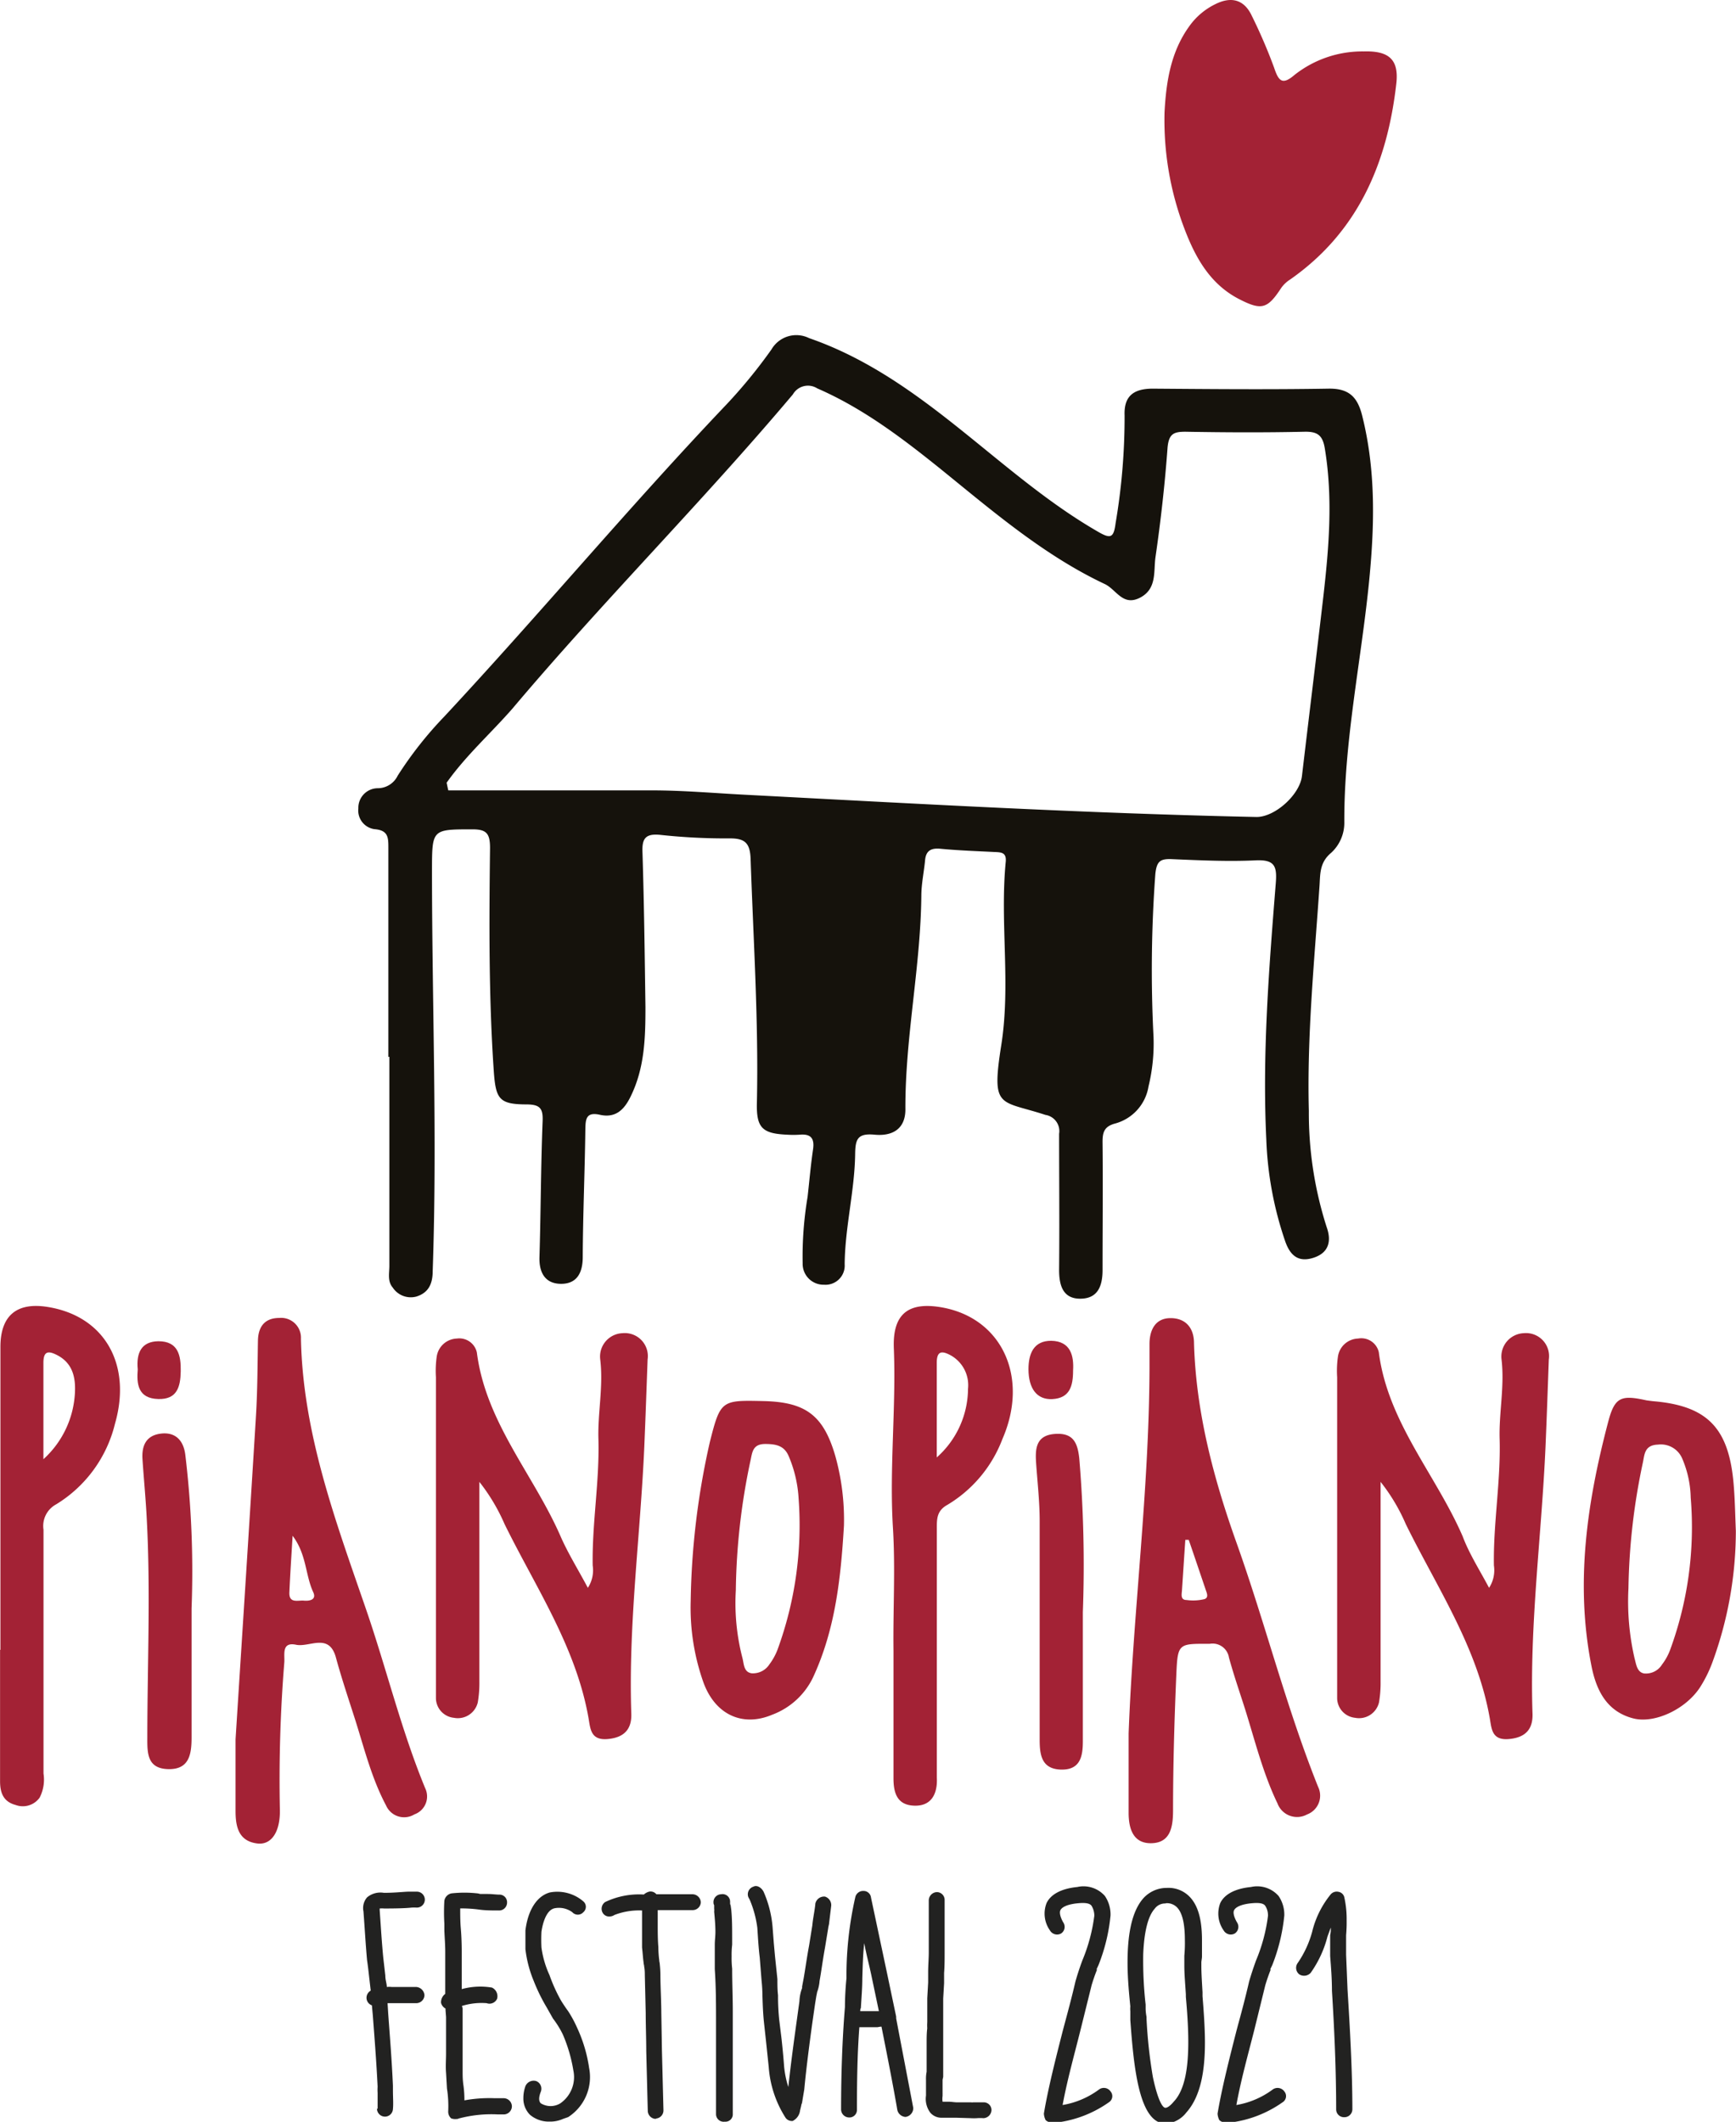
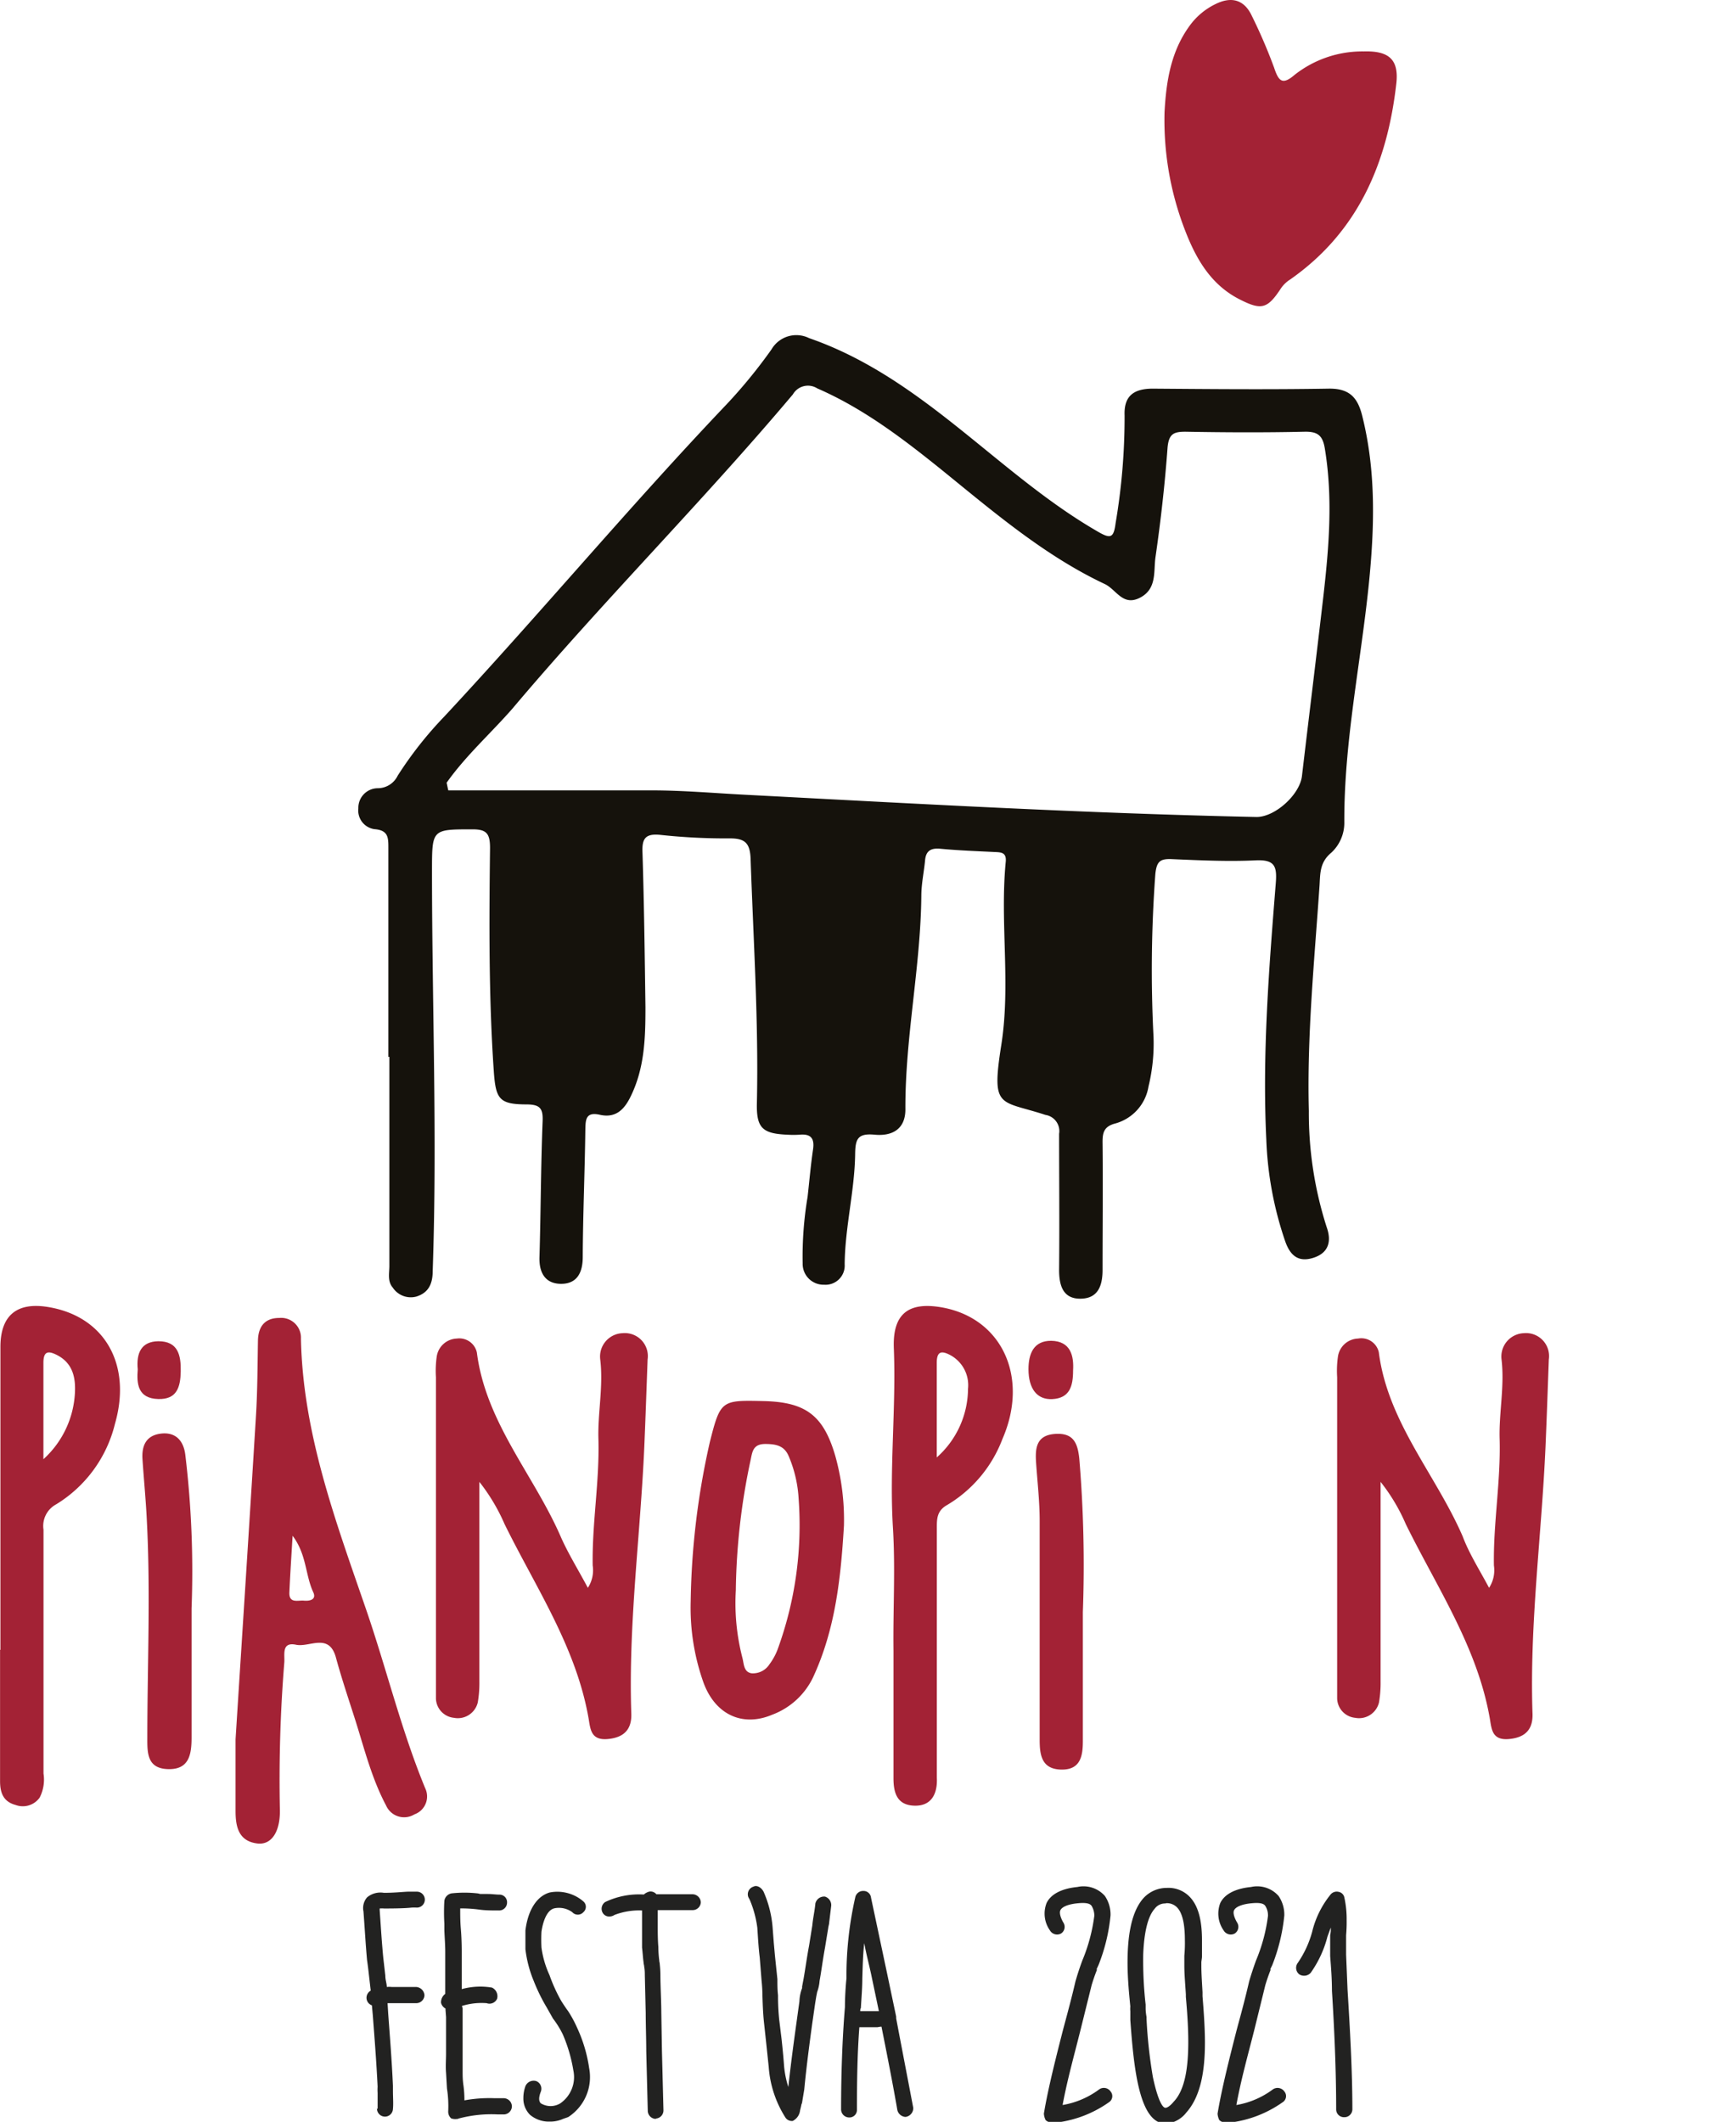
<svg xmlns="http://www.w3.org/2000/svg" id="Livello_1" data-name="Livello 1" width="68.37mm" height="83.57mm" viewBox="0 0 193.79 236.89">
  <defs>
    <style>.cls-1{fill:#15120c;}.cls-1,.cls-2{fill-rule:evenodd;}.cls-2{fill:#a32235;}.cls-3{fill:#222221;}</style>
  </defs>
  <path class="cls-1" d="M43.35,118c0-7.77,0-15.54,0-23.31,0-1.17,0-2-1.55-2.12A2.1,2.1,0,0,1,40,90.25,2.18,2.18,0,0,1,42.18,88a2.48,2.48,0,0,0,2.21-1.4A42.36,42.36,0,0,1,49.59,80C60.27,68.53,70.31,56.49,81.12,45.13a57.61,57.61,0,0,0,5-6.12,3.21,3.21,0,0,1,4.2-1.26c6.42,2.22,11.81,6.12,17,10.28,5,4,9.75,8.17,15.3,11.36,1.4.81,1.71.62,1.92-1a70.47,70.47,0,0,0,1-12c-.09-2.17,1-3,3.15-3,6.53.05,13.06.11,19.58,0,2.39-.05,3.31,1,3.82,3.12,1.54,6.21,1.35,12.47.71,18.76-.91,8.87-2.78,17.65-2.73,26.62a4.53,4.53,0,0,1-1.47,3.32c-1.3,1.09-1.21,2.34-1.3,3.7-.57,8.36-1.41,16.72-1.19,25.12a41.66,41.66,0,0,0,2,13c.53,1.5.25,2.82-1.45,3.38s-2.62-.22-3.18-1.8a39.27,39.27,0,0,1-2.12-11.4c-.46-9.56.3-19.09,1.06-28.62.15-1.88-.12-2.63-2.22-2.54-3.09.15-6.21,0-9.31-.13-1.37-.07-1.77.21-1.92,1.69a146.58,146.58,0,0,0-.2,18.15,20.26,20.26,0,0,1-.56,5.54,5.14,5.14,0,0,1-3.68,4.12c-1.28.33-1.46,1-1.45,2.14.05,4.74,0,9.48,0,14.22,0,1.79-.52,3.2-2.48,3.21s-2.38-1.51-2.37-3.26c.05-5,0-10.1,0-15.15a1.83,1.83,0,0,0-1.53-2.11c-5.11-1.68-6.06-.59-4.93-7.77,1.08-6.83-.16-13.66.5-20.47.11-1.07-.51-1.08-1.26-1.11-2-.1-4-.17-6-.36-1-.1-1.63.15-1.74,1.25-.12,1.31-.41,2.62-.42,3.93-.07,8-1.82,15.9-1.78,23.92,0,2.24-1.52,3-3.43,2.82s-2.16.49-2.18,2.18c-.06,4.11-1.13,8.15-1.17,12.28A2.14,2.14,0,0,1,92,143.43a2.33,2.33,0,0,1-2.4-2.38,40.18,40.18,0,0,1,.55-7.42c.2-1.77.35-3.55.61-5.31.18-1.24-.25-1.75-1.49-1.64a11,11,0,0,1-1.4,0c-2.77-.12-3.44-.76-3.38-3.51.2-9.1-.39-18.17-.7-27.26-.06-1.83-.66-2.33-2.4-2.31a67.7,67.7,0,0,1-7.67-.39c-1.73-.18-2.07.46-2,2,.18,5.74.25,11.49.33,17.24,0,3.43-.09,6.81-1.67,10-.74,1.51-1.72,2.4-3.45,2-1.53-.33-1.57.52-1.59,1.68-.06,4.73-.27,9.47-.29,14.2,0,1.78-.66,3-2.41,3s-2.48-1.2-2.42-3c.15-5.05.15-10.1.35-15.14.06-1.42-.27-1.87-1.73-1.89-3.11,0-3.5-.57-3.72-3.7-.57-8.3-.52-16.61-.42-24.93,0-1.63-.4-2.09-2-2.08-4.48,0-4.47,0-4.48,4.54,0,14.91.6,29.83.08,44.74,0,1.39-.41,2.44-1.82,2.88a2.41,2.41,0,0,1-2.64-1c-.62-.72-.37-1.63-.38-2.47q0-11.64,0-23.3Zm6.5-30.65c.06.3.12.6.19.89,7.58,0,15.17,0,22.75,0,3.41,0,6.83.3,10.24.48,19.08,1,38.15,2.09,57.25,2.49,2.07,0,4.82-2.5,5.06-4.57.78-6.62,1.6-13.25,2.37-19.88.64-5.56,1.11-11.11.18-16.71-.24-1.44-.8-1.88-2.26-1.85-4.43.1-8.86.08-13.29,0-1.32,0-1.85.23-2,1.74-.3,4.1-.76,8.19-1.35,12.26-.23,1.58.19,3.54-1.73,4.53s-2.64-.91-3.92-1.52C116.53,62,110.82,57.07,105,52.36c-4.29-3.45-8.67-6.78-13.77-9a1.94,1.94,0,0,0-2.72.67c-10.11,12-21.2,23.09-31.3,35.07C54.78,81.88,52,84.35,49.85,87.39Z" />
  <path class="cls-2" d="M130,12.51c.19-3.48.72-6.82,2.85-9.7A7.71,7.71,0,0,1,135.7.45c1.74-.86,3.19-.52,4.05,1.33a58.6,58.6,0,0,1,2.48,5.77c.5,1.5.91,2,2.3.8a12.22,12.22,0,0,1,7.7-2.61c2.77-.08,3.94.86,3.65,3.55-1,8.88-4.25,16.59-11.85,21.91a3.56,3.56,0,0,0-1,.94c-1.54,2.36-2.2,2.54-4.71,1.25-3.26-1.68-4.9-4.68-6.12-7.91A34,34,0,0,1,130,12.51Z" />
  <path class="cls-2" d="M65.62,177.27a3.59,3.59,0,0,0,.54-2.5c-.08-4.71.77-9.37.64-14.1-.09-2.95.57-5.89.2-8.91a2.61,2.61,0,0,1,2.51-2.92,2.57,2.57,0,0,1,2.78,2.94c-.12,3.26-.23,6.52-.37,9.77-.44,9.92-1.79,19.8-1.45,29.76.06,1.7-.75,2.67-2.62,2.84s-1.94-1.06-2.14-2.25c-1.38-8-5.9-14.65-9.39-21.75a21.28,21.28,0,0,0-2.81-4.71c0,7.73,0,15,0,22.33a12.6,12.6,0,0,1-.18,2.3,2.29,2.29,0,0,1-2.67,1.71,2.23,2.23,0,0,1-2-2.16c0-.54,0-1.08,0-1.63V153.76a11.19,11.19,0,0,1,.09-2.32,2.35,2.35,0,0,1,2.25-2A2,2,0,0,1,53.23,151c1,7.84,6.37,13.67,9.37,20.58C63.42,173.44,64.53,175.22,65.62,177.27Z" />
  <path class="cls-2" d="M166.23,177.27a3.59,3.59,0,0,0,.54-2.5c-.08-4.71.77-9.37.64-14.1-.09-2.95.57-5.89.21-8.91a2.61,2.61,0,0,1,2.5-2.92,2.57,2.57,0,0,1,2.78,2.94c-.12,3.26-.23,6.52-.37,9.77-.44,9.92-1.79,19.8-1.45,29.76.06,1.7-.74,2.67-2.62,2.84s-1.94-1.06-2.14-2.25c-1.38-8-5.9-14.65-9.39-21.75a20.9,20.9,0,0,0-2.81-4.71c0,7.73,0,15,0,22.33a12.6,12.6,0,0,1-.18,2.3,2.29,2.29,0,0,1-2.67,1.71,2.23,2.23,0,0,1-2-2.16c0-.54,0-1.08,0-1.63V153.76a11.19,11.19,0,0,1,.09-2.32,2.35,2.35,0,0,1,2.25-2,2,2,0,0,1,2.31,1.52c1,7.84,6.38,13.67,9.37,20.58C164,173.44,165.14,175.22,166.23,177.27Z" />
  <path class="cls-2" d="M21.38,179.56c0,4.81,0,9.61,0,14.41,0,1.86-.25,3.59-2.59,3.54s-2.36-1.73-2.35-3.48c0-8.13.37-16.27-.06-24.4-.11-2.24-.33-4.47-.48-6.71-.1-1.49.38-2.64,2-2.86s2.57.69,2.78,2.35A109.17,109.17,0,0,1,21.38,179.56Z" />
  <path class="cls-2" d="M120.88,180c0,4.81,0,9.62,0,14.43,0,1.74-.34,3.2-2.47,3.13s-2.35-1.64-2.35-3.31c0-8.14,0-16.29,0-24.44,0-2.17-.25-4.34-.4-6.5-.11-1.6,0-3.06,2.08-3.22s2.55,1,2.74,2.71A143.08,143.08,0,0,1,120.88,180Z" />
  <path class="cls-2" d="M119.79,153c0,1.77-.38,3.1-2.33,3.2-1.7.08-2.64-1.16-2.65-3.33,0-1.77.6-3.19,2.54-3.18C119.52,149.73,119.89,151.37,119.79,153Z" />
  <path class="cls-2" d="M15.37,152.88c-.18-1.87.43-3.12,2.31-3.14,2.2,0,2.52,1.57,2.49,3.35s-.43,3.16-2.51,3.1C15.37,156.13,15.24,154.48,15.37,152.88Z" />
  <path class="cls-2" d="M47.46,199.64c-2.67-6.48-4.31-13.3-6.58-19.91-3.39-9.85-7.08-19.66-7.29-30.29a2.21,2.21,0,0,0-2.42-2.3c-1.59,0-2.35.94-2.38,2.53-.05,2.8-.05,5.59-.22,8.38-.73,12-1.51,24-2.28,36.14,0,2.6,0,5.31,0,8,0,1.77.35,3.36,2.42,3.62,1.59.2,2.55-1.3,2.53-3.66a162.68,162.68,0,0,1,.49-16.52c.08-.87-.36-2.37,1.34-2,1.51.29,3.67-1.37,4.43,1.44.65,2.39,1.45,4.74,2.2,7.1,1,3.18,1.81,6.42,3.39,9.39a2.2,2.2,0,0,0,3.17,1A2.12,2.12,0,0,0,47.46,199.64ZM33.92,178.7c-.68-.06-1.69.35-1.62-.95.09-2,.22-4,.36-6.29,1.57,2.08,1.41,4.37,2.3,6.29C35.35,178.58,34.6,178.76,33.92,178.7Z" />
-   <path class="cls-2" d="M147.14,199.48c-3.57-8.92-5.9-18.27-9.13-27.31-2.55-7.16-4.5-14.52-4.72-22.2,0-1.79-1-2.83-2.66-2.81s-2.31,1.32-2.31,2.91c0,.93,0,1.86,0,2.79-.05,13.6-1.82,27.1-2.33,40.67,0,2.95,0,5.9,0,8.85,0,1.82.53,3.47,2.59,3.4s2.36-1.78,2.37-3.59c0-5.12.15-10.24.37-15.35.15-3.4.27-3.33,3.72-3.32a1.85,1.85,0,0,1,2.15,1.53c.53,1.94,1.19,3.84,1.8,5.76,1.11,3.54,2,7.17,3.62,10.53a2.33,2.33,0,0,0,3.3,1.23A2.24,2.24,0,0,0,147.14,199.48Zm-12.68-20.95a5.34,5.34,0,0,1-2,.1c-.67,0-.56-.59-.52-1,.13-1.91.25-3.82.38-5.72l.38,0c.63,1.83,1.25,3.67,1.87,5.5C134.67,177.75,135,178.34,134.46,178.53Z" />
  <path class="cls-2" d="M5.24,145.9c-3.41-.52-5.19,1-5.2,4.45,0,6.71,0,13.41,0,20.12v13.72H0c0,4.89,0,9.77,0,14.66,0,1.28.35,2.29,1.73,2.66a2.31,2.31,0,0,0,2.69-.82A4.41,4.41,0,0,0,4.85,198q0-13.62,0-27.22a2.74,2.74,0,0,1,1.41-2.83,14.58,14.58,0,0,0,6.57-9C14.75,152.26,11.61,146.88,5.24,145.9Zm3.12,9.55a10.72,10.72,0,0,1-3.52,7.46c0-4,0-7.4,0-10.77,0-1.4.64-1.32,1.59-.82C8.11,152.22,8.44,153.79,8.36,155.45Z" />
  <path class="cls-2" d="M105.35,146c-3.89-.75-5.73.62-5.57,4.54.26,6.69-.51,13.36-.1,20.05.28,4.56,0,9.16.06,13.74v4.42c0,3.26,0,6.52,0,9.78,0,1.67.42,3,2.33,3.06s2.6-1.33,2.51-3.12c0-.39,0-.78,0-1.17q0-13.27,0-26.55c0-1.09-.06-2.06,1.17-2.74a14.56,14.56,0,0,0,6.15-7.35C114.87,153.86,111.94,147.3,105.35,146Zm-.78,16.69c0-3.89,0-7.21,0-10.53,0-1.38.6-1.37,1.57-.84a3.81,3.81,0,0,1,1.92,3.73A10.31,10.31,0,0,1,104.57,162.71Z" />
  <path class="cls-2" d="M93.24,162.53c-1.32-4.52-3.3-6-8-6.11s-4.82-.11-6,4.57a85.55,85.55,0,0,0-2.14,17.76,25,25,0,0,0,1.37,8.93c1.27,3.69,4.35,5.18,7.72,3.76a8.27,8.27,0,0,0,4.54-4.11c2.52-5.39,3.13-11.15,3.48-17A26.51,26.51,0,0,0,93.24,162.53Zm-6.46,21.68a6.76,6.76,0,0,1-.89,1.6,2.18,2.18,0,0,1-2,1c-.86-.14-.84-1-1-1.66a24.36,24.36,0,0,1-.75-7.61A73.14,73.14,0,0,1,83.79,163c.19-.89.25-1.79,1.63-1.79,1.21,0,2.14.19,2.63,1.38a14.07,14.07,0,0,1,1.1,4.73A40.41,40.41,0,0,1,86.78,184.21Z" />
-   <path class="cls-2" d="M193.5,165.34c-.59-6-3-8.42-9-8.91l-.69-.09c-2.81-.62-3.54-.39-4.26,2.32-2.38,9-3.73,18.1-1.88,27.38.54,2.68,1.7,5.05,4.67,5.81,2.35.6,5.81-1,7.42-3.44a14.48,14.48,0,0,0,1.43-2.9,42.68,42.68,0,0,0,2.59-14.59C193.7,169.06,193.68,167.19,193.5,165.34Zm-7.07,18.89a6.29,6.29,0,0,1-.89,1.6,2.11,2.11,0,0,1-2,1c-.79-.14-.88-1-1.06-1.66a28.29,28.29,0,0,1-.69-7.84,72,72,0,0,1,1.6-14c.2-.89.15-2,1.69-2.05a2.59,2.59,0,0,1,2.74,1.62,11.67,11.67,0,0,1,.92,4.29A39.75,39.75,0,0,1,186.43,184.23Z" />
  <path class="cls-3" d="M42.15,235.46v-.8c0-.34,0-.64,0-1a5.47,5.47,0,0,1,0-.7c-.14-2.88-.37-5.76-.54-8l-.1-1.08a.89.89,0,0,1-.6-.87.92.92,0,0,1,.47-.77l-.17-1.47c-.07-.64-.14-1.27-.24-1.94-.16-1.75-.26-3.59-.4-5.43a1.83,1.83,0,0,1,.4-1.57,2.32,2.32,0,0,1,1.88-.51c1.14,0,2-.1,2.68-.13h1a.89.89,0,0,1,0,1.78,5.65,5.65,0,0,0-.6,0c-.61.07-1.64.1-3.05.1a2.72,2.72,0,0,0-.5,0v.17c.13,1.87.23,3.55.4,5.32l.23,2c0,.5.14.77.17,1.27a2.33,2.33,0,0,1,.54,0c.23,0,.47,0,.7,0H45c.5,0,1,0,1.47,0a1,1,0,0,1,.91.91.92.92,0,0,1-.91.9H45.7c-.23,0-.53,0-.8,0s-.84,0-1.27,0c-.14,0-.24,0-.37,0l.07,1.14c.16,2.21.4,5.12.53,8.07v.26c0,.14,0,.24,0,.34,0,.64.06,1.44,0,2a.89.89,0,0,1-1.78-.07Z" />
  <path class="cls-3" d="M50.36,236.5a1,1,0,0,1-.33-.77,12.79,12.79,0,0,0-.14-2.58l-.1-1.74c-.06-.71,0-1.44,0-2.11v-2.05c0-.67,0-1.4,0-2.07l-.06-.77s0-.07,0-.17a1,1,0,0,1-.5-.64,1.17,1.17,0,0,1,.47-1c0-1.44,0-2.75,0-4.66,0-.84-.07-1.64-.1-2.44,0-.24,0-.47,0-.74a21.4,21.4,0,0,1,0-2.55,1,1,0,0,1,.8-.83,13.23,13.23,0,0,1,2.88,0c.1,0,.27.07.37.07l.81,0c.46,0,.9.07,1.27.07a.85.85,0,0,1,.87.9.88.88,0,0,1-.87.87c-.77,0-1.58,0-2.25-.1a14.94,14.94,0,0,0-2.11-.13c0,.8,0,1.47.07,2.28s.1,1.74.1,2.54c0,1.88,0,2.75,0,4.19a7.79,7.79,0,0,1,3.38-.17,1.07,1.07,0,0,1,.57,1.24.93.93,0,0,1-1.17.5,7.4,7.4,0,0,0-2.52.24l-.23.06v0c0,.1.07.2.07.33l0,.77c0,.54,0,1,0,1.58s0,1,0,1.54c0,1,0,2.08,0,3.05,0,.53,0,1,.1,1.67a12.1,12.1,0,0,1,.1,1.61,15.47,15.47,0,0,1,3.35-.24h1.08a.93.93,0,0,1,.87.91.92.92,0,0,1-.87.9h-.67a14.15,14.15,0,0,0-4.33.44c-.06,0-.16.07-.23.07h-.07A1.28,1.28,0,0,1,50.36,236.5Z" />
  <path class="cls-3" d="M59.16,236.1a2.56,2.56,0,0,1-.74-1.85,3.92,3.92,0,0,1,.24-1.37,1,1,0,0,1,1.2-.54.92.92,0,0,1,.51,1.18c-.17.43-.31,1,0,1.3a2.08,2.08,0,0,0,2.18,0l0,0A3.57,3.57,0,0,0,64,231.14a17,17,0,0,0-1.17-4h0a10.17,10.17,0,0,0-1.1-1.78L61,224.07a19.74,19.74,0,0,1-1.41-2.88,13.24,13.24,0,0,1-.94-3.58c0-.64,0-1.41,0-2.08.27-2.28,1.28-3.85,2.72-4.25a4.45,4.45,0,0,1,3.75,1,.79.79,0,0,1,0,1.2.83.83,0,0,1-1.24,0,2.52,2.52,0,0,0-2-.43c-.84.2-1.27,1.47-1.44,2.61a17.41,17.41,0,0,0,0,1.77,10.84,10.84,0,0,0,.9,3.08,17.93,17.93,0,0,0,1.18,2.65c.2.37.46.74.73,1.14l.17.23a13.26,13.26,0,0,1,1,1.85h0a16.2,16.2,0,0,1,1.34,4.48,5.32,5.32,0,0,1-2.34,5.5l-.57.2h0a3.5,3.5,0,0,1-1.5.3A3.24,3.24,0,0,1,59.16,236.1Z" />
  <path class="cls-3" d="M73.21,236.56a.92.92,0,0,1-.9-.87L72.14,229c0-1.31-.06-3-.06-4.23l-.1-4.25c0-.23,0-.6-.07-.94,0-.16-.07-.33-.07-.5-.07-.47-.1-1.1-.17-1.64,0-.84,0-1.71,0-2.55v-1.6a7.67,7.67,0,0,0-3.08.5,1,1,0,0,1-.5.17.83.83,0,0,1-.77-.34.91.91,0,0,1,.23-1.27h0a8.78,8.78,0,0,1,4.32-.84,1.41,1.41,0,0,1,.63-.33.84.84,0,0,1,.77.3h1.11c.47,0,1,0,1.47,0s1.08,0,1.48,0a.94.94,0,0,1,.9.9.91.91,0,0,1-.9.87H74.66c-.47,0-.74,0-1.24,0,0,.53,0,1.1,0,1.6,0,.81,0,1.65.07,2.52a11.94,11.94,0,0,0,.1,1.47c0,.17.06.3.06.47a11.48,11.48,0,0,1,.07,1.17c0,1.27.1,3,.1,4.19l.07,4.25.17,6.67a.91.91,0,0,1-.84.93Z" />
-   <path class="cls-3" d="M79.93,236c0-1.71,0-3.49,0-5.2,0-1.2,0-3.58,0-4.85,0-2,0-4.06-.14-6.1V217.1c0-.46.07-.93.07-1.4,0-.77-.07-1.54-.14-2.28a1.23,1.23,0,0,0,0-.33v-.37c0-.07-.07-.1-.07-.24a.88.88,0,0,1,.88-1H80.5a.84.84,0,0,1,1,.81v.23c0,.1.07.17.07.27l.06.43c.1,1,.1,2.15.1,3.12v.77a9.72,9.72,0,0,0-.06,1.3,10.39,10.39,0,0,0,.06,1.38c0,1.61.07,3.15.07,4.75s0,3.19,0,4.76v1.54c0,.84,0,1.71,0,2.58V236a.82.82,0,0,1-.9.87A.85.85,0,0,1,79.93,236Z" />
  <path class="cls-3" d="M87.69,236.43a12.12,12.12,0,0,1-1.88-5.69l-.3-2.85-.24-2.21c-.1-1-.13-1.94-.16-2.88a16.83,16.83,0,0,0-.1-1.71l-.2-2.54c-.14-1.11-.21-2.42-.27-3.32a11.92,11.92,0,0,0-.84-3.12l0,0-.16-.3a.89.89,0,0,1,.57-1.18c.36-.2.87.07,1.13.57a12.26,12.26,0,0,1,1,3.92l.14,1.81v0l.13,1.44.27,2.58c0,.57,0,1.2.07,1.81a25.93,25.93,0,0,0,.13,2.71l.27,2.21c.1.94.2,1.94.27,2.91A10.77,10.77,0,0,0,88,233c.27-2.51.6-4.95.94-7.4l.3-2.17a4.55,4.55,0,0,1,.3-1.48c0-.07,0-.13,0-.17l.17-.9c.2-1.14.37-2.41.61-3.68l.36-2.25c.07-.8.27-1.64.34-2.44a1,1,0,0,1,1.07-.77,1,1,0,0,1,.7,1l-.23,1.91c0,.17-.1.47-.1.57l-.37,2.25c-.23,1.24-.4,2.58-.6,3.68a4.56,4.56,0,0,1-.27,1.24v0l-.1.5-.13.8-.31,2.15c-.33,2.41-.67,5-.9,7.43l-.24,1.44c0,.1-.1.24-.1.37l-.13.54a1.5,1.5,0,0,1-.7,1.1.31.31,0,0,1-.27.07A.84.84,0,0,1,87.69,236.43Z" />
  <path class="cls-3" d="M95.66,235.53a.84.84,0,0,1-.87.87.91.91,0,0,1-.9-.87c0-3.82.13-7.84.43-11.46,0-1,.07-2.24.17-3.21a39.61,39.61,0,0,1,1-9.11.9.9,0,0,1,.9-.64.83.83,0,0,1,.84.74l.44,2.07,1.3,6.13,1.07,5.09,0,.2c.63,3.32,1.34,7,1.91,10a1,1,0,0,1-.87,1,1,1,0,0,1-.91-.77c-.47-2.75-1.17-6.3-1.77-9.31-.21,0-.37.06-.47.06H95.93C95.7,229.33,95.66,232.51,95.66,235.53Zm1.58-15.14c-.34-1.54-.44-1.81-.77-3.45-.14,1.3-.17,2.64-.21,3.95,0,1.07-.1,2.18-.16,3.28v0a.66.66,0,0,0-.07.36c.57,0,1,0,1.51,0h.57Z" />
-   <path class="cls-3" d="M106.75,236.43c-.4,0-.8,0-1.21,0h-.43a1.65,1.65,0,0,1-1.24-.54h0a2.56,2.56,0,0,1-.5-1.94v-.3c0-.27,0-.57,0-.81v-.63a3.86,3.86,0,0,1,.07-.91c0-.16,0-.37,0-.5V229.7c0-.44,0-1.14,0-1.61s0-1.14.07-1.64a4.72,4.72,0,0,1,0-.67v-1.31c0-.4,0-.9,0-1.37l.1-1.77c0-.37,0-.81,0-1.18v0c0-.74.07-1.48.07-2.21,0-.54,0-1.11,0-1.64v-4.16a.94.94,0,0,1,.9-.9.87.87,0,0,1,.87.9v2.55c0,.5,0,1,0,1.57V218c0,.74,0,1.51-.06,2.28v.53c0,.2,0,.37,0,.61l-.1,1.7c0,.41,0,.77,0,1.21V226c0,.13,0,.2,0,.3v.3c0,.54,0,1,0,1.54v2.18c0,.37,0,.84,0,1.17v.33c0,.14-.07.27-.07.44v1.41a1.23,1.23,0,0,1,0,.16V234a2.26,2.26,0,0,0,0,.64h.64c.34,0,.67.07,1,.07h1.54a.77.77,0,0,0,.24,0c.33,0,.67,0,1.14,0a.86.86,0,0,1,.9.87.94.94,0,0,1-.9.9,4.35,4.35,0,0,0-.74,0,5,5,0,0,1-.64,0Z" />
  <path class="cls-3" d="M117.44,237a1.29,1.29,0,0,1-.71-.3,1.85,1.85,0,0,1-.2-.73c.47-2.85,1.41-6.5,2.11-9.25l.17-.64c.43-1.6.87-3.24,1.24-4.85.17-.6.43-1.44.77-2.35a19.28,19.28,0,0,0,1.34-5,2.11,2.11,0,0,0-.3-1.1c-.2-.3-.71-.37-1.48-.3-1.14.1-1.81.4-2,.77s.13,1.07.33,1.4a.88.88,0,0,1-.26,1.21.92.92,0,0,1-1.24-.34,3.24,3.24,0,0,1-.37-3.08c.5-1,1.71-1.6,3.42-1.77a3.18,3.18,0,0,1,3.08,1,3.68,3.68,0,0,1,.63,2.18,20.17,20.17,0,0,1-1.34,5.53l-.23.5.07,0c-.27.67-.47,1.28-.61,1.75l-1.24,5c-.73,2.92-1.47,5.53-2,8.38a9.46,9.46,0,0,0,4.09-1.75.91.91,0,0,1,1.27.24.81.81,0,0,1-.2,1.21h0a12.85,12.85,0,0,1-5.7,2.24h0l-.47.13Z" />
  <path class="cls-3" d="M126.18,225.51c0-.2,0-.47,0-.63v-.34a3,3,0,0,1,0-.54c-.11-1.13-.31-3-.31-4.89,0-2.71.34-5.59,1.78-7.2a3.52,3.52,0,0,1,2.61-1.14,3.27,3.27,0,0,1,2.55,1c1.14,1.18,1.37,3.12,1.37,4.86,0,.54,0,1.31,0,1.81,0,.17-.07.53-.07.63v.44c0,.84.07,1.81.13,2.91,0,.14,0,.31,0,.44.13,1.61.27,3.52.27,5.16,0,3.08-.44,6-2.08,7.83a3.19,3.19,0,0,1-2.25,1.24C127.22,237.13,126.58,231.14,126.18,225.51Zm3.95-13a1.43,1.43,0,0,0-1.24.6c-.73.81-1.17,2.55-1.27,5.06a43.73,43.73,0,0,0,.27,5.63c0,.1,0,.23,0,.33v.2a5.75,5.75,0,0,0,.1.84v.23a54.62,54.62,0,0,0,.71,6.5c.47,2.21,1,3.42,1.4,3.42.14,0,.44-.1.94-.7,1.27-1.34,1.61-3.92,1.61-6.64,0-1.74-.13-3.48-.27-5.05v-.27c-.07-1.17-.17-2.25-.17-3.15,0-.3,0-.7,0-1.17v0a15.27,15.27,0,0,0,.06-1.71c0-1.44-.16-2.94-.87-3.68a1.59,1.59,0,0,0-1.27-.47Z" />
  <path class="cls-3" d="M136.83,237a1.29,1.29,0,0,1-.71-.3,1.85,1.85,0,0,1-.2-.73c.47-2.85,1.41-6.5,2.11-9.25l.17-.64c.44-1.6.87-3.24,1.24-4.85.17-.6.44-1.44.77-2.35a18.89,18.89,0,0,0,1.34-5,2,2,0,0,0-.3-1.1c-.2-.3-.7-.37-1.48-.3-1.13.1-1.8.4-2,.77s.14,1.07.34,1.4a.89.89,0,0,1-.27,1.21.92.92,0,0,1-1.24-.34,3.27,3.27,0,0,1-.37-3.08c.5-1,1.71-1.6,3.42-1.77a3.18,3.18,0,0,1,3.08,1,3.69,3.69,0,0,1,.64,2.18,20.53,20.53,0,0,1-1.34,5.53l-.24.5.07,0c-.27.67-.47,1.28-.61,1.75l-1.23,5c-.74,2.92-1.48,5.53-2,8.38a9.42,9.42,0,0,0,4.08-1.75.93.93,0,0,1,1.28.24.81.81,0,0,1-.21,1.21h0a12.85,12.85,0,0,1-5.7,2.24h0L137,237Z" />
  <path class="cls-3" d="M149.16,235.53c0-4.39-.2-8.91-.47-13.27,0-1.3-.1-2.61-.2-3.88,0-.77,0-1.58,0-2.35a2.81,2.81,0,0,0,.07-.83l-.37,1a12.23,12.23,0,0,1-1.88,4.06,1,1,0,0,1-1.27.16.92.92,0,0,1-.17-1.27,11.4,11.4,0,0,0,1.61-3.48,10.51,10.51,0,0,1,2.08-4.19.89.89,0,0,1,.87-.27.8.8,0,0,1,.63.57,11.16,11.16,0,0,1,.27,2.58,16.1,16.1,0,0,1-.06,1.68v2.21l.16,3.88c.27,4.32.54,9.08.54,13.37a.89.89,0,0,1-.94.87A.87.87,0,0,1,149.16,235.53Z" />
</svg>